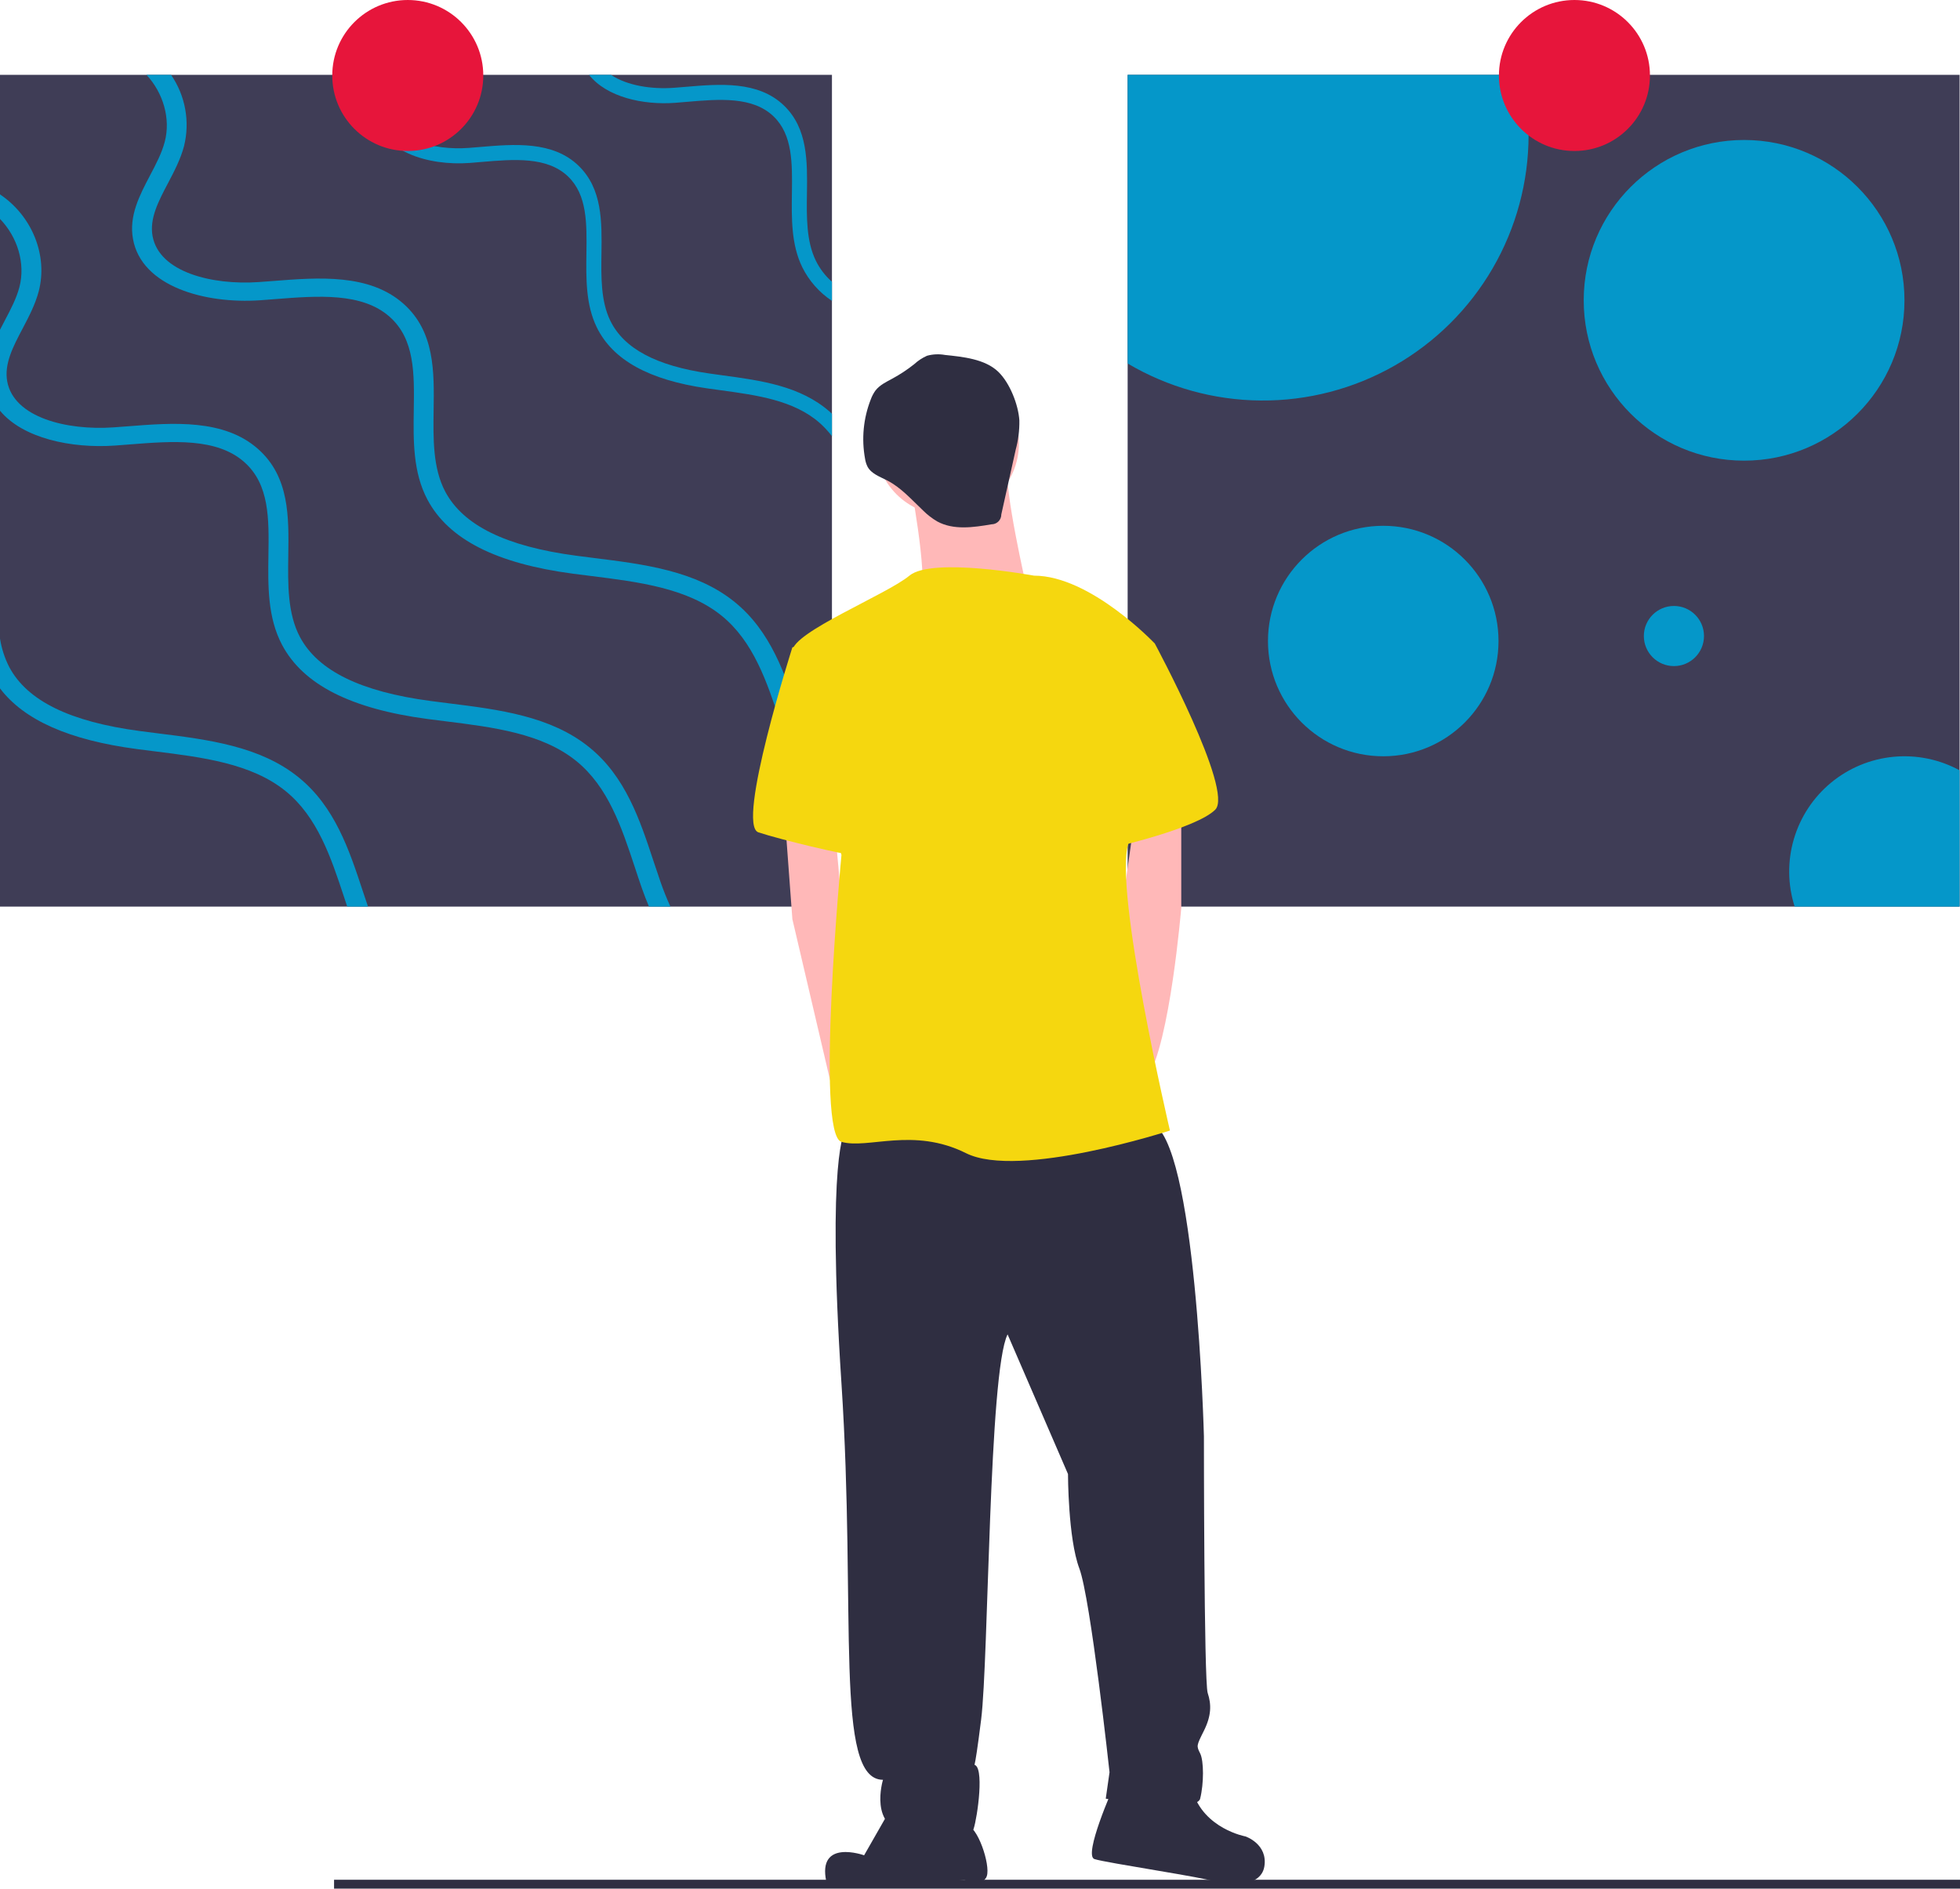
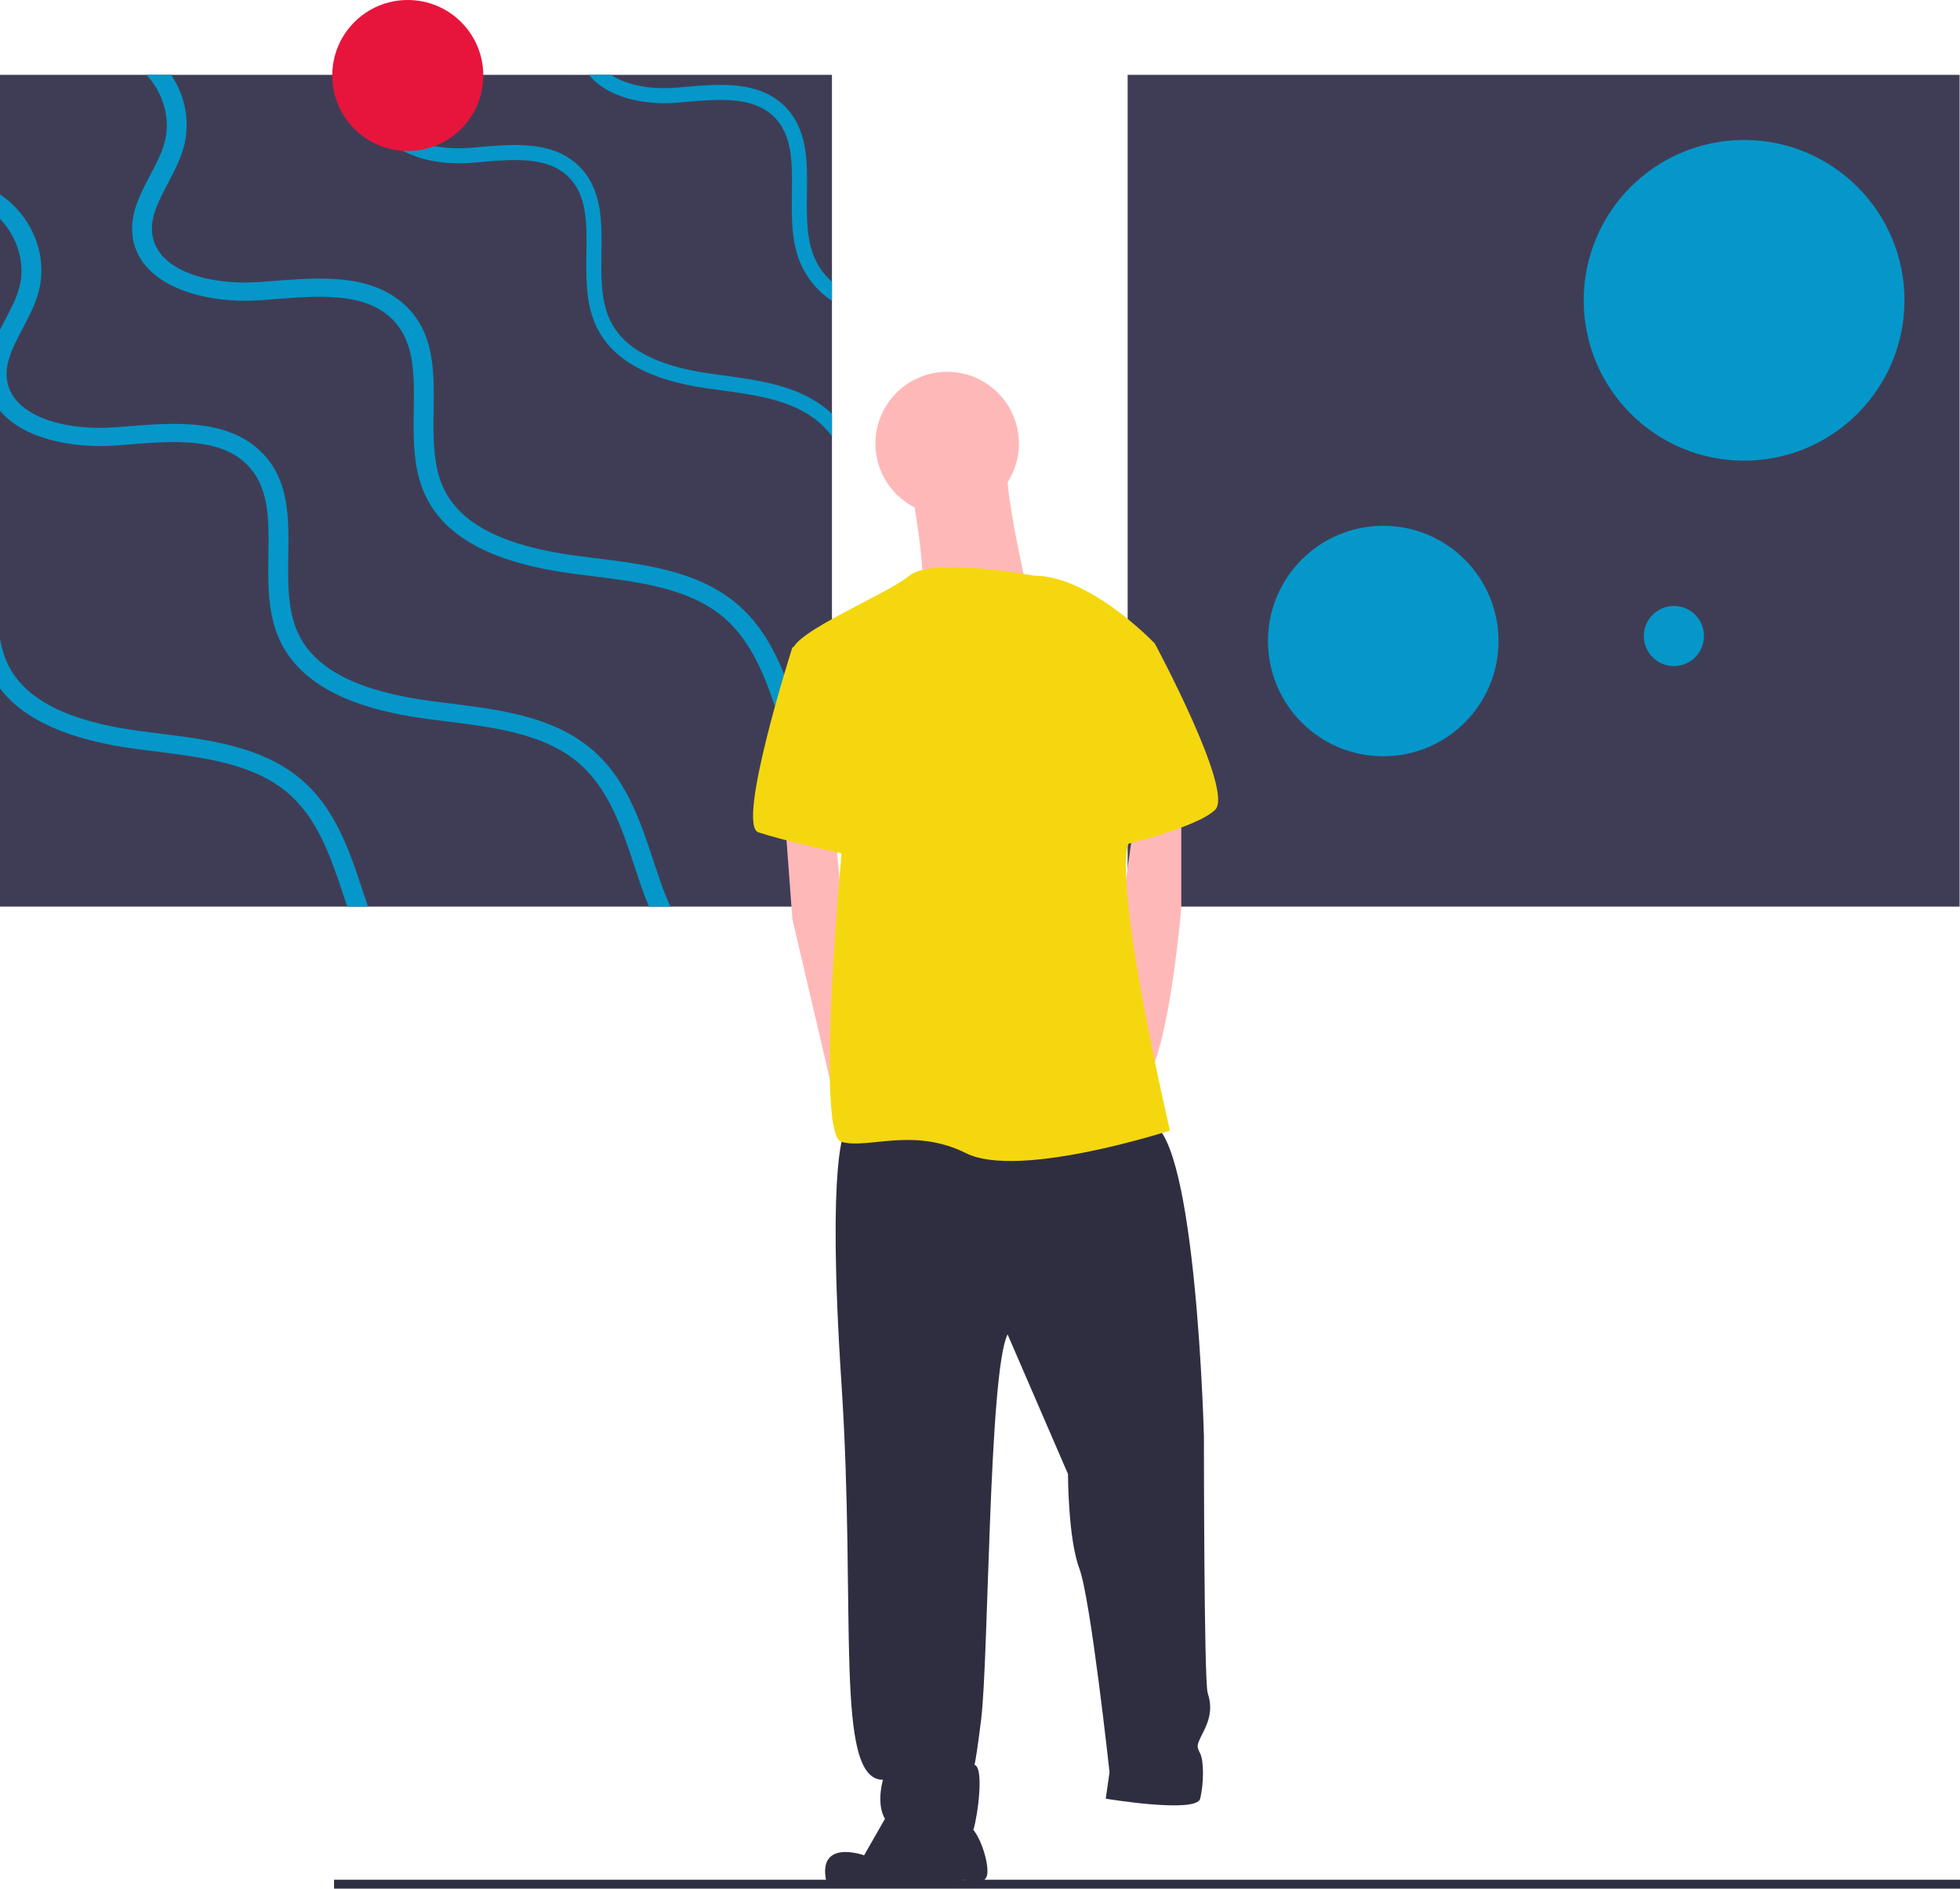
<svg xmlns="http://www.w3.org/2000/svg" width="663" height="639" viewBox="0 0 663 639" fill="none">
  <g clip-path="url(#clip0_586_528)">
    <path d="M689 636H113V665H689V636Z" fill="#2F2E41" />
    <path d="M281.42 25.322H0V306.742H281.42V25.322Z" fill="#3F3D56" />
    <path d="M281.42 95.338V101.797C277.131 98.955 273.669 95.031 271.384 90.421C267.637 82.759 267.756 73.926 267.874 65.382C268.01 55.227 268.146 45.648 261.703 39.41C254.617 32.561 243.276 33.527 232.307 34.46C231.019 34.561 229.73 34.68 228.459 34.782C217.456 35.612 205.199 32.832 199.249 25.322H206.674C212.116 28.984 220.44 30.272 228.086 29.696C229.323 29.611 230.595 29.492 231.866 29.39C243.411 28.407 256.499 27.288 265.23 35.748C273.265 43.512 273.113 54.667 272.96 65.45C272.842 73.401 272.74 81.606 275.961 88.183C277.297 90.901 279.152 93.331 281.42 95.338Z" fill="#0597C9" />
    <path d="M281.42 140.009V147.57C280.185 145.956 278.8 144.463 277.283 143.111C268.536 135.398 255.973 133.702 243.835 132.041C242.258 131.837 240.716 131.617 239.173 131.397C219.49 128.565 207.284 121.801 201.876 110.765C198.13 103.102 198.248 94.27 198.367 85.725C198.503 75.57 198.638 65.992 192.196 59.753C185.11 52.904 173.768 53.871 162.8 54.803C161.511 54.905 160.223 55.023 158.951 55.125C144.812 56.193 128.588 51.294 126.368 38.053C125.605 33.51 126.741 29.34 128.419 25.322H133.98C132.115 29.357 130.725 33.256 131.386 37.206C133.064 47.31 146.66 50.938 158.578 50.039C159.816 49.954 161.087 49.836 162.359 49.734C173.904 48.751 186.992 47.632 195.722 56.091C203.758 63.856 203.605 75.011 203.453 85.793C203.334 93.744 203.233 101.949 206.454 108.527C211.065 117.953 222 123.785 239.902 126.362C241.428 126.582 242.97 126.802 244.513 127.006C257.397 128.752 270.739 130.566 280.657 139.297C280.911 139.517 281.165 139.755 281.42 140.009Z" fill="#0597C9" />
    <path d="M281.42 267.462V277.905C275.3 271.395 270.18 262.46 266.264 251.288C265.433 248.915 264.636 246.491 263.84 244.066C259.449 230.792 254.905 217.077 244.089 208.313C232.527 198.954 215.964 196.886 199.944 194.886C197.892 194.631 195.841 194.377 193.807 194.106C167.835 190.664 151.746 182.476 144.609 169.083C139.659 159.776 139.811 149.062 139.964 138.704C140.15 126.396 140.337 114.766 131.826 107.205C122.485 98.898 107.516 100.068 93.055 101.204C91.343 101.339 89.647 101.475 87.986 101.593C69.321 102.882 47.909 96.948 44.993 80.894C43.552 73.028 47.231 66.06 50.774 59.313C52.809 55.447 54.741 51.769 55.724 47.988C57.793 40.207 55.233 31.442 49.553 25.322H57.861C60.258 28.803 61.889 32.754 62.646 36.913C63.403 41.071 63.268 45.343 62.251 49.446C61.082 53.871 58.912 58.007 56.809 62.008C53.571 68.145 50.537 73.943 51.605 79.877C53.843 92.117 71.762 96.525 87.477 95.439C89.122 95.321 90.8 95.185 92.478 95.067C107.702 93.863 124.961 92.524 136.489 102.78C147.084 112.189 146.881 125.718 146.677 138.788C146.542 148.435 146.389 158.386 150.627 166.371C156.713 177.78 171.157 184.867 194.773 188.003C196.773 188.274 198.808 188.528 200.842 188.783C217.863 190.902 235.443 193.089 248.514 203.684C260.771 213.619 265.603 228.181 270.248 242.269C271.044 244.677 271.841 247.05 272.655 249.407C274.811 255.768 277.755 261.833 281.42 267.462Z" fill="#0597C9" />
    <path d="M0 138.958C7.731 148.316 24.124 151.774 38.822 150.757C40.484 150.638 42.179 150.503 43.891 150.367C58.352 149.231 73.322 148.062 82.663 156.368C91.173 163.929 90.987 175.559 90.8 187.867C90.648 198.225 90.495 208.94 95.445 218.247C102.583 231.64 118.671 239.828 144.643 243.27C146.677 243.541 148.729 243.795 150.78 244.049C166.801 246.05 183.364 248.118 194.926 257.476C205.742 266.241 210.285 279.956 214.676 293.23C215.473 295.654 216.269 298.079 217.1 300.452C217.863 302.639 218.677 304.724 219.524 306.742H226.78C225.509 303.978 224.424 301.215 223.491 298.57C222.678 296.214 221.881 293.84 221.084 291.433C216.439 277.345 211.607 262.782 199.35 252.848C186.28 242.252 168.699 240.065 151.678 237.946C149.644 237.692 147.61 237.438 145.609 237.167C121.994 234.03 107.55 226.944 101.464 215.535C97.225 207.55 97.378 197.598 97.514 187.952C97.717 174.881 97.921 161.353 87.325 151.944C75.797 141.687 58.539 143.027 43.315 144.23C41.637 144.349 39.958 144.485 38.314 144.603C22.598 145.688 4.679 141.28 2.441 129.04C1.373 123.107 4.408 117.309 7.646 111.172C9.748 107.171 11.918 103.034 13.088 98.61C16.275 86.505 10.901 73.096 3.8147e-05 65.772V74.079C5.951 80.216 8.663 89.184 6.561 97.152C5.578 100.932 3.645 104.611 1.611 108.476C1.068 109.51 0.526 110.528 3.8147e-05 111.579L0 138.958Z" fill="#0597C9" />
    <path d="M124.486 306.742H117.45C117.077 305.64 116.721 304.521 116.348 303.402C111.958 290.128 107.414 276.413 96.598 267.648C85.036 258.29 68.473 256.222 52.453 254.221C50.401 253.967 48.35 253.713 46.316 253.441C23.395 250.407 8.154 243.659 0 232.911V216.043C0.524 219.411 1.583 222.673 3.136 225.706C9.222 237.116 23.666 244.202 47.282 247.338C49.282 247.61 51.317 247.864 53.351 248.118C70.372 250.237 87.952 252.424 101.023 263.02C113.28 272.954 118.112 287.517 122.757 301.605C123.333 303.334 123.893 305.046 124.486 306.742Z" fill="#0597C9" />
    <path d="M662.862 25.322H381.443V306.742H662.862V25.322Z" fill="#3F3D56" />
-     <path d="M517.066 45.665C517.065 61.52 512.869 77.093 504.904 90.802C496.938 104.511 485.488 115.868 471.714 123.721C457.94 131.574 442.334 135.642 426.479 135.513C410.625 135.385 395.087 131.063 381.442 122.988V25.322H514.744C516.295 31.991 517.075 38.818 517.066 45.665Z" fill="#0597C9" />
    <path d="M589.964 155.86C619.926 155.86 644.214 131.572 644.214 101.61C644.214 71.649 619.926 47.361 589.964 47.361C560.003 47.361 535.715 71.649 535.715 101.61C535.715 131.572 560.003 155.86 589.964 155.86Z" fill="#0597C9" />
    <path d="M467.903 255.883C489.437 255.883 506.895 238.425 506.895 216.891C506.895 195.356 489.437 177.899 467.903 177.899C446.368 177.899 428.911 195.356 428.911 216.891C428.911 238.425 446.368 255.883 467.903 255.883Z" fill="#0597C9" />
-     <path d="M662.862 260.629V306.742H607.07C604.701 299.324 604.607 291.367 606.8 283.896C608.993 276.424 613.372 269.781 619.374 264.82C625.376 259.859 632.725 256.809 640.476 256.062C648.227 255.316 656.024 256.906 662.862 260.629Z" fill="#0597C9" />
    <path d="M566.23 225.367C571.848 225.367 576.402 220.813 576.402 215.195C576.402 209.578 571.848 205.024 566.23 205.024C560.612 205.024 556.058 209.578 556.058 215.195C556.058 220.813 560.612 225.367 566.23 225.367Z" fill="#0597C9" />
    <path d="M137.934 51.087C152.041 51.087 163.477 39.651 163.477 25.543C163.477 11.436 152.041 0 137.934 0C123.827 0 112.391 11.436 112.391 25.543C112.391 39.651 123.827 51.087 137.934 51.087Z" fill="#E7153B" />
-     <path d="M532.579 51.087C546.686 51.087 558.122 39.651 558.122 25.543C558.122 11.436 546.686 0 532.579 0C518.472 0 507.035 11.436 507.035 25.543C507.035 39.651 518.472 51.087 532.579 51.087Z" fill="#E7153B" />
    <path d="M320.397 174.333C333.799 174.333 344.663 163.469 344.663 150.067C344.663 136.665 333.799 125.801 320.397 125.801C306.995 125.801 296.131 136.665 296.131 150.067C296.131 163.469 306.995 174.333 320.397 174.333Z" fill="#FFB8B8" />
    <path d="M307.625 161.562C307.625 161.562 314.011 194.768 311.457 201.154C308.902 207.54 347.217 198.6 347.217 198.6C347.217 198.6 339.554 165.393 340.831 157.73C342.109 150.067 307.625 161.562 307.625 161.562Z" fill="#FFB8B8" />
    <path d="M265.479 276.507L268.033 310.99L280.71 365.146L284.636 379.957L291.022 356.968L284.636 304.604L282.467 281.029L265.479 276.507Z" fill="#FFB8B8" />
    <path d="M399.581 271.398V307.159C399.581 307.159 395.75 353.137 388.087 364.631C380.424 376.126 377.869 318.653 377.869 318.653L383.874 276.507L399.581 271.398Z" fill="#FFB8B8" />
    <path d="M285.913 382.512C285.913 382.512 279.528 390.175 284.636 468.082C289.745 545.989 282.082 602.184 298.685 602.184C298.685 602.184 293.576 618.788 307.625 620.065C321.674 621.342 328.06 622.619 329.337 618.788C330.614 614.956 333.169 597.076 329.337 597.076C329.337 597.076 329.337 602.184 331.891 581.75C334.446 561.315 334.446 464.25 340.832 451.479L361.266 498.734C361.266 498.734 361.266 520.446 365.098 530.663C368.929 540.88 375.315 599.63 375.315 599.63L374.038 608.57C374.038 608.57 404.69 613.679 405.967 608.57C407.244 603.462 407.244 595.799 405.967 593.244C404.69 590.69 404.69 590.69 407.244 585.581C409.799 580.473 409.799 576.641 408.521 572.81C407.244 568.978 407.244 485.962 407.244 485.962C407.244 485.962 404.69 385.066 389.364 379.957C374.038 374.849 285.913 382.512 285.913 382.512Z" fill="#2F2E41" />
    <path d="M302.516 609.847L292.299 627.728C292.299 627.728 276.335 621.98 279.527 636.668C306.987 638.584 326.144 636.029 326.144 636.029C326.144 636.029 332.53 638.584 333.807 634.752C335.084 630.921 330.614 617.51 326.783 617.51C322.951 617.51 302.516 609.847 302.516 609.847Z" fill="#2F2E41" />
-     <path d="M376.592 604.739C376.592 604.739 366.375 627.728 370.206 629.005C374.038 630.282 408.521 635.391 411.076 636.668C413.63 637.945 426.402 639.222 427.679 631.559C428.956 623.896 421.293 621.342 421.293 621.342C421.293 621.342 407.244 618.788 403.413 606.016C399.581 593.244 376.592 604.739 376.592 604.739Z" fill="#2F2E41" />
    <path d="M349.772 194.768C349.772 194.768 315.288 188.382 307.625 194.768C299.962 201.154 268.033 213.925 268.033 220.311C268.033 226.697 284.636 289.278 284.636 289.278C284.636 289.278 275.696 383.789 284.636 386.343C293.576 388.897 308.902 381.234 326.783 390.175C344.663 399.115 395.75 382.511 395.75 382.511C395.75 382.511 376.592 300.773 381.701 285.447C386.809 270.121 390.641 217.757 390.641 217.757C390.641 217.757 368.929 194.768 349.772 194.768Z" fill="#F5D70F" />
    <path d="M276.973 216.48L268.033 219.034C268.033 219.034 248.875 279.061 256.538 281.615C264.201 284.17 285.913 289.278 288.468 289.278C291.022 289.278 276.973 216.48 276.973 216.48Z" fill="#F5D70F" />
    <path d="M370.206 210.094L390.641 217.757C390.641 217.757 417.461 267.567 411.076 273.952C404.69 280.338 376.592 286.724 376.592 286.724L370.206 210.094Z" fill="#F5D70F" />
-     <path d="M319.66 120.095C317.642 119.729 315.568 119.821 313.59 120.363C312.007 121.064 310.549 122.02 309.276 123.193C306.965 125.034 304.497 126.67 301.9 128.08C299.83 129.203 297.606 130.243 296.161 132.102C295.478 133.042 294.932 134.075 294.541 135.168C292.052 141.525 291.383 148.449 292.609 155.164C292.747 156.119 293.034 157.045 293.46 157.91C294.787 160.356 297.719 161.32 300.189 162.602C304.878 165.036 308.432 169.134 312.278 172.757C313.707 174.183 315.312 175.42 317.055 176.438C322.542 179.429 329.248 178.453 335.407 177.395C335.843 177.395 336.275 177.307 336.678 177.139C337.08 176.97 337.446 176.724 337.753 176.413C338.059 176.103 338.302 175.735 338.466 175.33C338.63 174.926 338.712 174.493 338.708 174.057L343.569 152.191C344.45 148.951 344.87 145.603 344.815 142.246C344.476 136.938 341.603 129.586 337.707 125.815C333.168 121.422 325.593 120.723 319.66 120.095Z" fill="#2F2E41" />
  </g>
  <defs>
    <clipPath id="clip0_586_528">
      <rect width="663" height="639" fill="white" />
    </clipPath>
  </defs>
</svg>